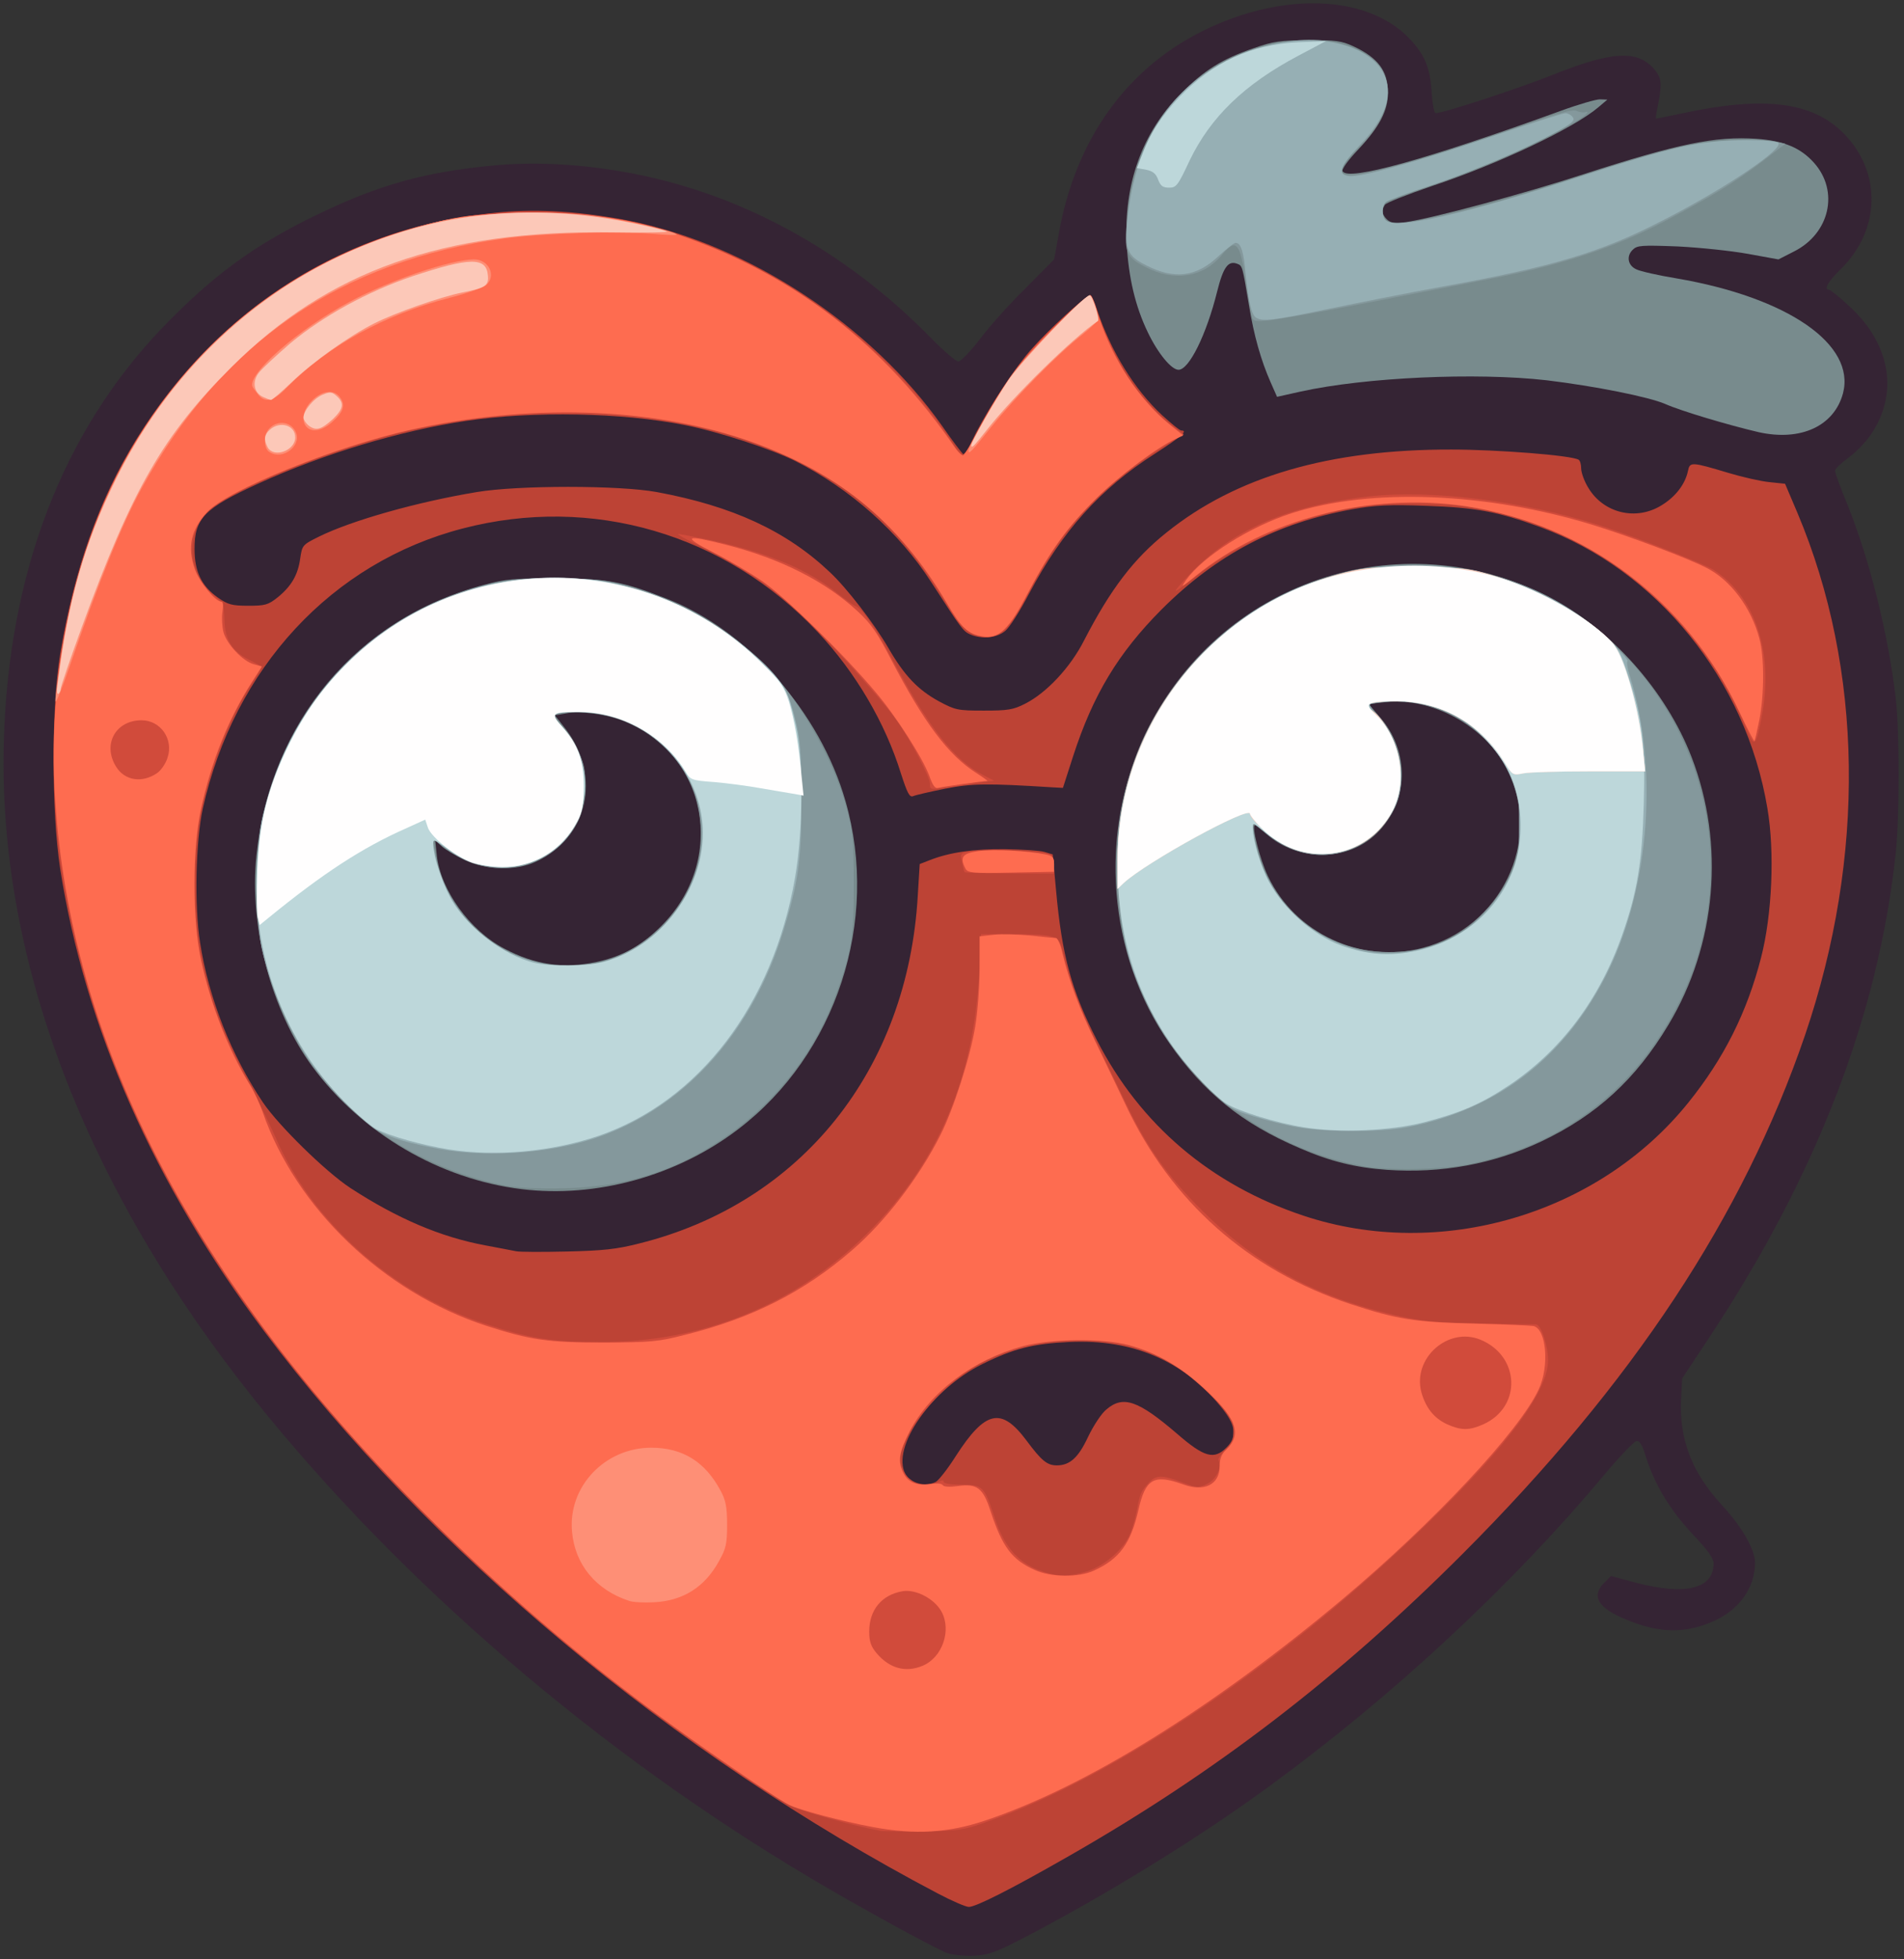
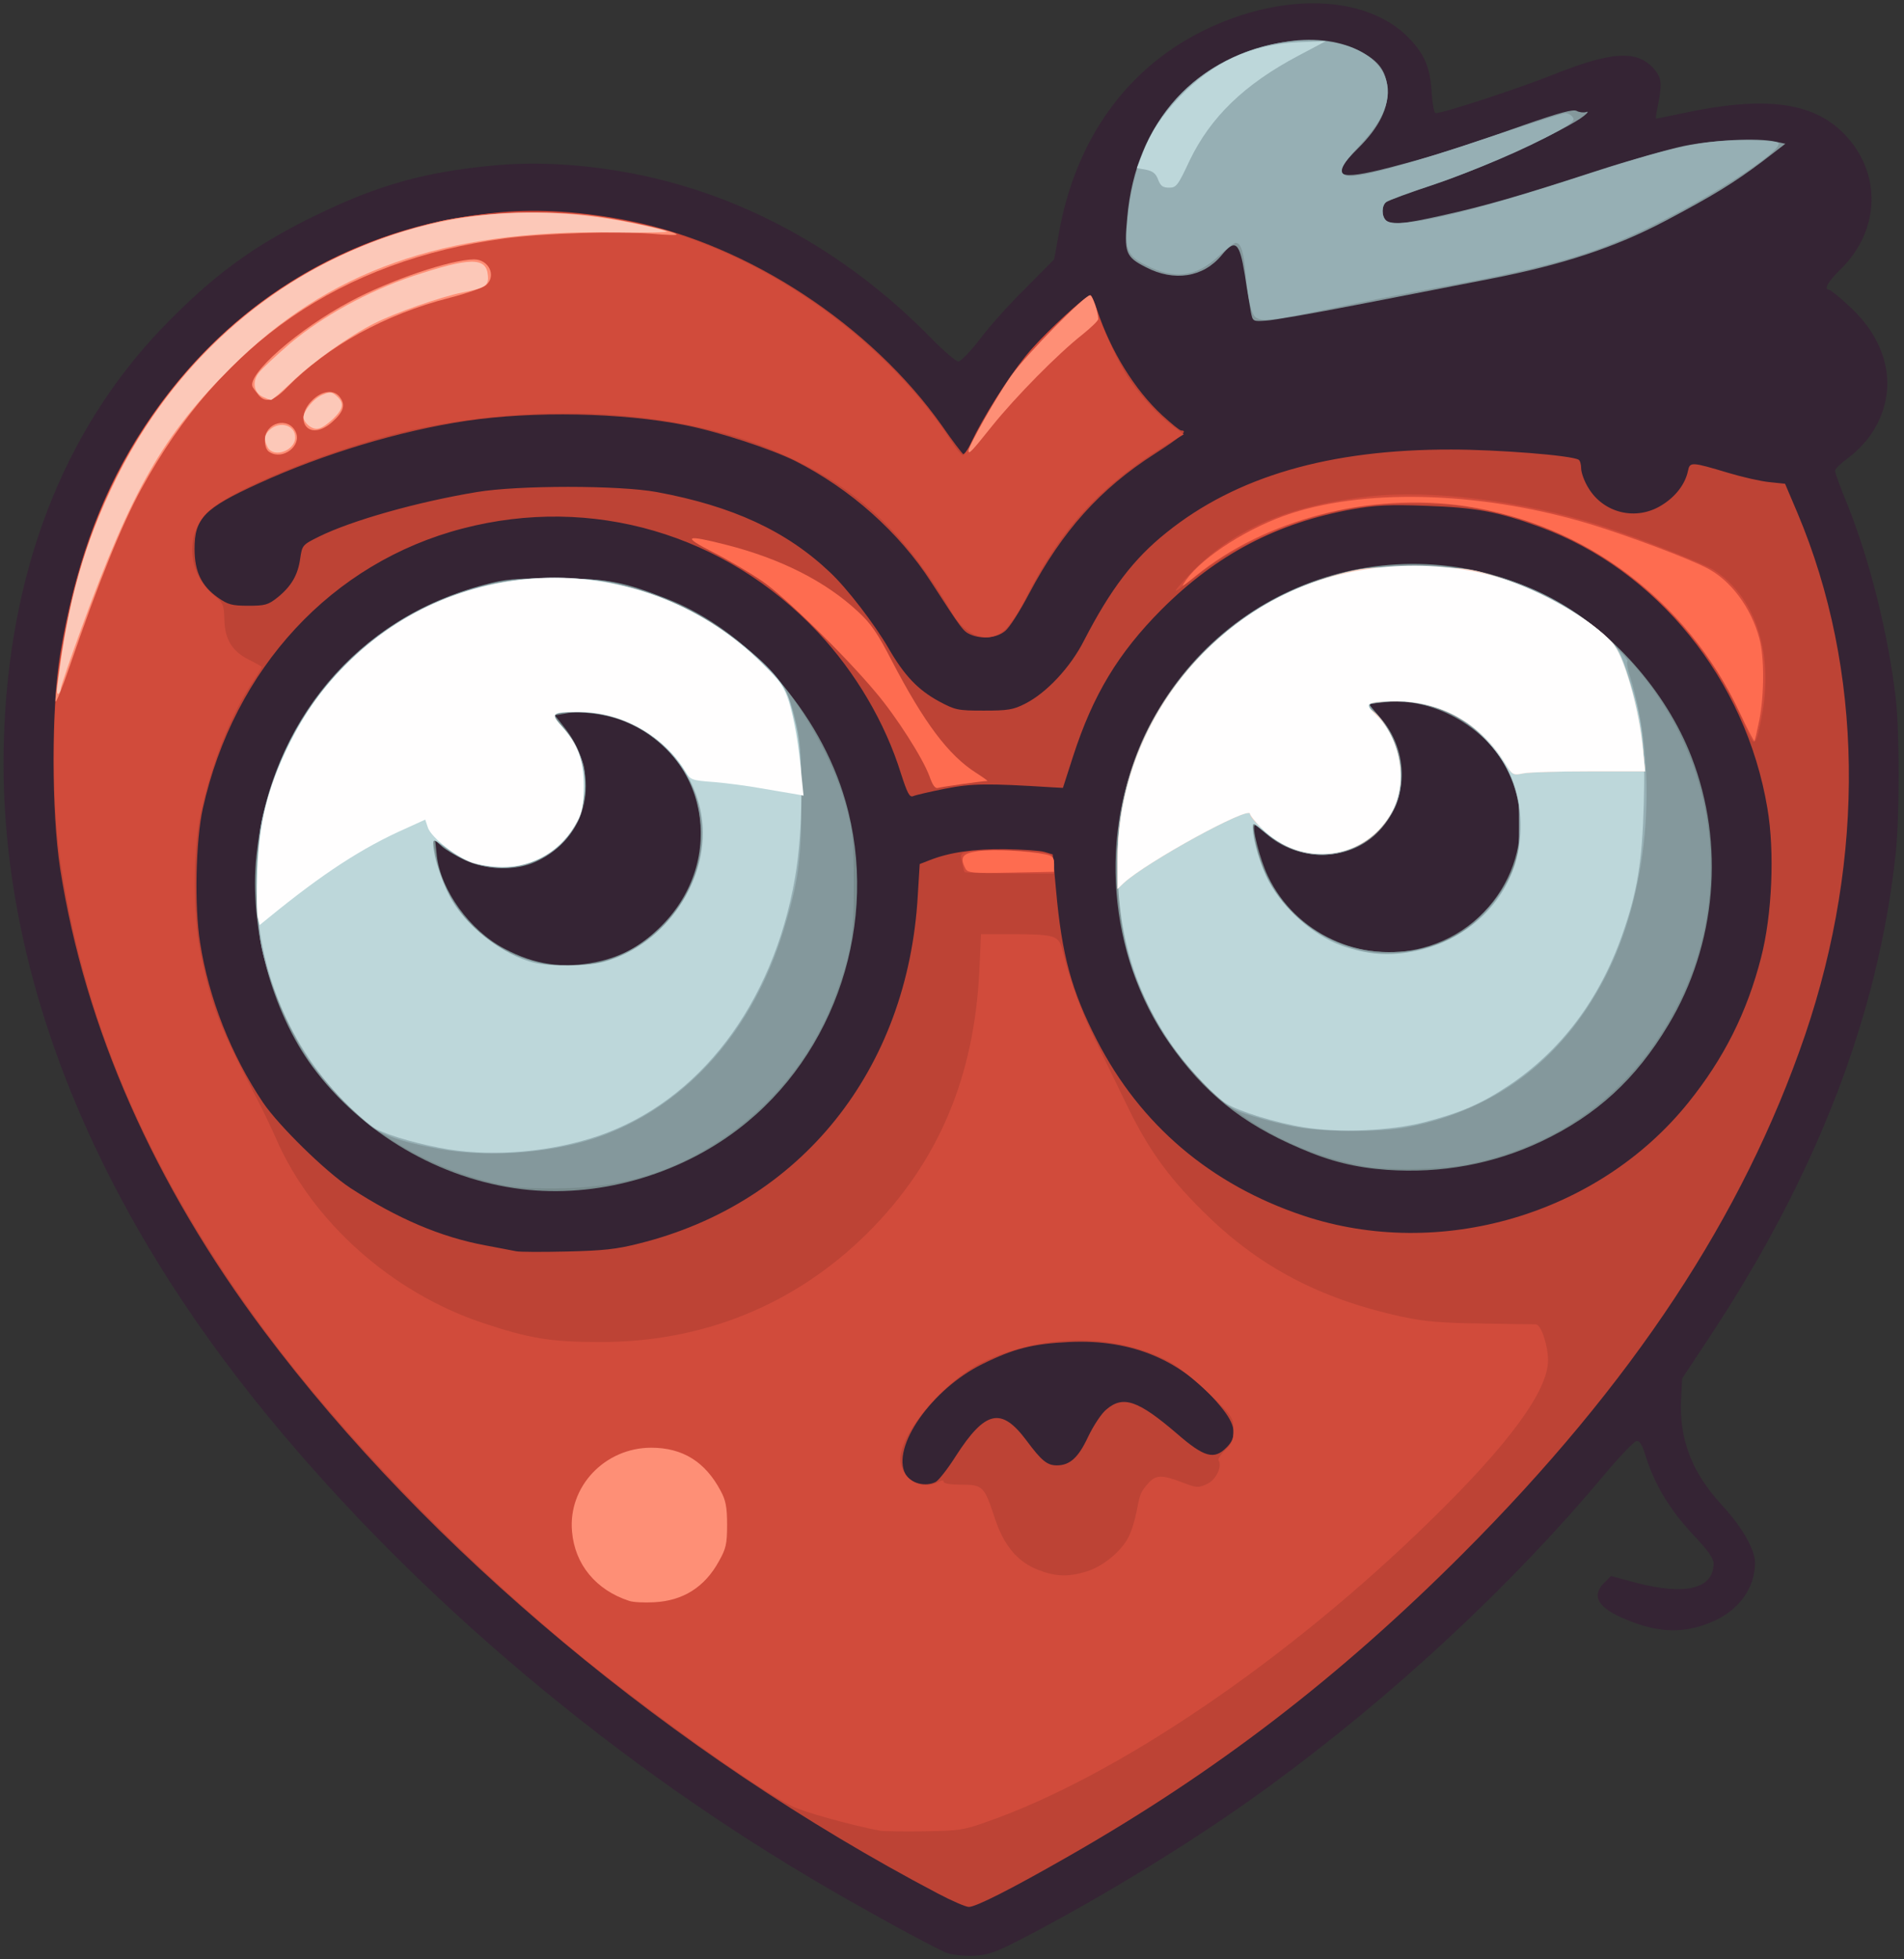
<svg xmlns="http://www.w3.org/2000/svg" version="1.1" baseProfile="tiny" id="Layer_1" x="0px" y="0px" viewBox="0 0 690 710" overflow="visible" xml:space="preserve">
  <rect x="0" y="0" width="690" height="710" fill="#333333" stroke="none" />
  <path fill="#352434" d="M343,707.6c-4.7-1.8-32.2-16.9-49-26.9c-77.2-45.8-148.8-107.4-201.5-173.2c-61.7-77.1-93.4-160.2-91.1-239  C3.1,207.4,22.8,156.3,59,118.6C77.2,99.8,91.8,89,114.5,78c22.4-10.9,39-15.6,64-18c14.1-1.4,30.1-0.7,46.5,2.1  c41.6,7,80.9,28.1,112.6,60.6c4.5,4.6,8.9,8.3,9.7,8.3c0.9,0,4.4-3.7,7.9-8.2c3.4-4.6,10.9-12.9,16.6-18.5L382,94l1.6-8.7  c6-35.1,25.3-61.6,54.6-75.2c28.1-13.1,57.5-11.6,72.3,3.6c5.7,5.9,7.8,10.7,8.3,19.6c0.3,4.4,0.9,7.7,1.5,7.7  c2.8,0,29.7-8.8,42.7-14c21.4-8.5,30.5-9,36.6-1.8c2.7,3.3,2.8,5.3,0.9,14.6c-0.4,1.7-0.5,3.2-0.3,3.2s4.4-0.9,9.3-1.9  c29.6-6.4,47.1-4.3,58.5,7.1c14,14.1,13.6,35.1-1,49.4c-4.6,4.5-6.2,7.4-4.1,7.4c0.4,0,3.8,2.7,7.4,6.1  c15.2,13.9,17.9,32.3,7.1,47.2c-1.9,2.6-5.5,6.2-8,7.9c-2.4,1.8-4.4,3.7-4.4,4.4s2,6.3,4.6,12.5c8.1,20.3,14.7,46.8,17.4,69.9  c1.4,12.2,1.4,42.7,0,56.1c-6.2,58.5-28.7,116.9-67.8,175.9l-9.6,14.5l-0.4,7.6c-0.7,14.5,4,26.7,15,38.5  c7.2,7.9,11.8,15.8,11.8,20.8c0,8.8-5.6,16.8-14.7,20.9c-11.1,5-20.8,4.6-34-1.3c-8.5-3.9-10.5-7.9-5.9-12.5l2.4-2.4l9.3,2.5  c17.9,4.6,27.9,2.1,27.9-7.1c0-1.8-2.2-4.9-7.8-10.8c-8.1-8.7-13.6-17.8-16.8-28c-1.3-4.3-2.2-5.7-3.4-5.5  c-0.9,0.2-6.2,5.7-11.7,12.3C547.5,574.9,504.2,615.1,459,648c-24.9,18.2-58.6,38.9-87.8,54.1c-10.6,5.5-12.9,6.3-18.4,6.6  C349.2,708.8,345,708.4,343,707.6L343,707.6z" />
  <path fill="#BD4335" d="M339.8,686.1c-96-50.5-184.8-124.6-244-203.6c-40-53.4-65-110.1-74-167.7c-3.2-20.9-3.2-58.4,0-77.8  c5.1-30.7,14-55.8,27.6-77.8c29.9-48.2,76.4-77.2,132-82.3c14.1-1.3,30.2-0.2,47.1,3.2c42.9,8.7,87.1,37.7,112.9,74.2  c3.7,5.4,7.2,9.9,7.6,10.2s1.8-1.6,3-4.3c4.1-8.7,12.8-22.6,19.6-31.1c5.8-7.2,21.7-22.1,23.6-22.1c0.3,0,1.4,2.4,2.4,5.3  c4.8,14.7,13.6,29,23.6,38.2c3.3,3,6.3,5.5,6.9,5.5c2.6,0-0.1,2.3-9.7,8.5C398.7,177.1,385,192.4,373,215  c-3.3,6.3-7.2,12.5-8.8,13.7c-3,2.5-8.5,3-12.6,1.2c-2.6-1.2-3.1-1.9-14.1-18.9c-11.7-18.2-29.4-33.9-49.4-44  c-8.7-4.3-27.5-10.5-39.6-12.9c-22.9-4.6-55.2-5.2-79.5-1.6c-24.2,3.6-51.9,12-75.3,22.7c-19.7,9-23.2,12.6-23.2,23.7  c0,8.2,2.5,13.4,8.4,17.6c3.7,2.6,5.1,3,11.1,3c6.1,0,7.2-0.3,10.7-3.1c4.9-4,7.3-8.1,8.1-14.1c0.7-4.7,0.8-4.9,6.9-7.9  c11.8-5.8,35.4-12.5,57.1-16.1c14.9-2.5,51.6-2.5,65.2,0c27.5,5.1,47,14.1,62.8,29.1c6.1,5.7,16.1,18.7,21.2,27.5  c5.7,9.9,10.7,15.1,18.2,19.2c6,3.2,6.8,3.4,16.3,3.4c8.7,0,10.7-0.3,15-2.5c7.7-3.9,16.4-13.1,21.4-23c9.5-18.4,17.9-29.5,29.8-39  c25.2-20.3,59-30.2,103.3-30.1c16.5,0,43.6,2.1,46.1,3.7c0.5,0.3,0.9,1.7,0.9,3.1c0,1.5,1.1,4.6,2.5,6.9c5.5,9.4,17.5,12.3,26.8,6.4  c5-3.1,8.4-7.6,9.4-12.3c0.7-3.4,1.1-3.4,14.8,0.7c5,1.5,11.6,3,14.7,3.3l5.7,0.6l4.5,10.6c23.9,56.7,24.8,124.4,2.7,189.3  c-22.4,65.5-62.4,126.1-124.1,187.9c-44.7,44.7-89.3,79-142.7,109.5c-20.6,11.8-33.6,18.4-36.2,18.4  C350,691,344.9,688.8,339.8,686.1L339.8,686.1z M339.1,537c1.1-0.6,4.4-4.8,7.3-9.4c10.7-16.6,16.5-17.8,25.6-5.6  c5.5,7.4,7.5,9,11,9c4.7,0,7.8-2.8,11.3-10.3c1.9-4,4.9-8.6,6.7-10c6-5.1,11.4-3.3,25.4,8.7c10,8.7,13.6,9.7,18.1,5.1  c4-3.9,3.4-8.2-2.2-14.9c-13.6-16.6-31.9-24.4-54.8-23.3c-13.2,0.6-20.2,2.4-31.5,8c-18.3,9-33.1,30.1-27.9,39.8  C329.9,537.5,335.4,538.9,339.1,537L339.1,537z M231.6,450.6c58.7-14.6,97.4-62.9,101-126.1l0.7-11.4l3.6-1.4  c7.1-2.8,15.8-4.1,27.1-4c6.3,0.1,12.9,0.5,14.5,1l3,0.9l1.2,12.9c2.1,23.6,5.6,36.5,14.8,54.4c15.7,30.7,41.3,52.4,74.8,63.6  c49.5,16.5,106.9-0.4,139.5-40.9c12.9-16,21.3-32.7,26.4-52.6c4-15.4,5-38.3,2.3-54.1c-7.8-46.7-40-86.4-82.6-102  c-15.1-5.5-23.1-7-41.1-7.6c-13.3-0.5-18.5-0.2-26.5,1.2c-27.4,4.9-49.4,16.4-69.4,36.4c-15.7,15.8-24.8,30.9-32,53.1l-3.7,11.5  l-3.8-0.2c-23.9-1.5-29.1-1.4-38.9,0.5c-5.5,1.1-10.7,2.3-11.6,2.7c-1.3,0.5-2.1-1.1-4.4-8.2c-5.7-18.4-16.4-36.6-30.1-51.2  c-33.6-35.7-81.9-49.8-128.7-37.6c-47.4,12.3-82.9,50.6-94.2,101.5c-2.6,11.8-3.1,35.3-1,48.5c3.1,20.1,11.2,40.7,22.8,58  c5.6,8.3,22.7,25.1,31.7,31c16.9,11,32.7,17.8,49,20.8c4.7,0.9,9.6,1.8,11,2.1c1.4,0.3,9.7,0.3,18.5,0.1  C218.4,453.2,223.4,452.7,231.6,450.6L231.6,450.6z" />
  <path fill="#D14B3B" d="M319,663.4c-10.5-2-27.9-6.8-32.2-9c-12.8-6.4-54.8-36.5-79.1-56.6c-42.5-35.2-84.3-78.5-112.1-116.2  c-42.1-57-66.1-112.9-74.2-173.1c-2.6-19.4-2.4-52.8,0.4-70.2c2.6-15.9,5.9-29.5,10.7-43.2c15.2-43.8,47.1-80.8,86.5-100.6  c34.1-17.1,70.7-22,108.5-14.4c45.7,9.2,92.3,41,117.8,80.6c1.5,2.4,3.2,4.3,3.7,4.3s2.8-3.7,5.1-8.2c5.2-10.5,13.1-22.5,20.1-30.6  c5.2-6.1,19.6-19.2,21-19.2c0.4,0,1.5,2.6,2.4,5.8c1.8,6.1,8.1,19.5,11.6,24.6c4.4,6.3,10.7,13.2,15.2,16.5l4.6,3.5l-3.2,1.9  c-26.6,15.9-41.1,31.5-54.8,58.8c-2.1,4.2-5.3,8.8-7,10.3c-5.9,5-13.8,2.4-18.8-6c-17.6-30.1-35.4-46.5-63.5-58.6  c-34.4-14.9-83.1-18.1-129.2-8.7c-29.6,6.1-71.2,22.9-78.3,31.5c-7.2,8.7-5.7,21.7,3.4,29.2c3.3,2.7,3.6,3.4,3.7,8.8  c0.2,7.2,2.9,11.5,9,14.5c2.3,1.2,4.4,2.3,4.5,2.5c0.2,0.1-1.1,2.4-2.8,4.9c-8.1,11.8-15.3,29.9-19.2,47.9c-3,14.2-3,37.9,0.1,52.2  C76.5,364.1,80,373.1,92,396c2.5,4.7,6.1,12.1,8,16.5c13.1,30.2,42,55.9,75,66.9c16.8,5.6,24.6,6.9,42,6.9  c37.7,0.2,71.3-13.5,97.6-39.7c25.4-25.4,38.4-56.1,40.3-94.6l0.6-13.5H367c15.5,0.1,16.7,0.5,18,5.8c3,12,6.6,21.8,11.8,32.4  c3.2,6.5,8.2,16.8,11.1,22.8c7.7,16.1,15,26.5,27.6,39c20.2,20.3,42.7,32.2,72.9,38.7c7.9,1.7,14.2,2.2,28.6,2.4  c10.2,0.2,19,0.3,19.6,0.3c1.9,0.1,4.4,7.7,4.4,13c0,11-13.9,30.1-42.6,58.1c-51.5,50.4-113.5,92.6-160.6,109.1  c-8.6,3.1-10.4,3.3-22.8,3.5C327.6,663.7,320.4,663.6,319,663.4L319,663.4z M393.6,569.5c5.9-1.7,12.7-7.3,15.3-12.4  c1.1-2,2.4-6.3,3-9.4c1.2-6.4,1.5-7.2,4.4-10.4c2.6-2.9,5-2.9,12.2-0.1c5.3,2,5.8,2,9,0.5s5.5-6.3,4.1-8.5c-0.3-0.5,0.8-2.2,2.4-3.7  c2.5-2.4,3-3.7,3-7.3c0-4.4-0.3-4.9-8.7-13.1c-5.3-5.1-11.2-9.9-14.8-11.8c-19.5-10.3-46-10.1-67.5,0.4  c-14.8,7.2-31.4,27.6-29.6,36.5c1.3,6.6,7.9,9.8,13.7,6.8c1.3-0.7,1.9-0.7,1.9,0c0,0.6,2.7,1,6.4,1c7.8,0,8.3,0.5,12.2,12.4  c3.3,9.8,8.2,15.6,15.7,18.5C382.6,571.3,387,571.5,393.6,569.5L393.6,569.5z" />
  <path fill="#D14B3B" d="M349.5,316c-0.1-0.3-0.6-1.9-0.9-3.7c-0.7-3.1-0.7-3.2,4-3.9c5.2-0.7,24.8,0,27.7,1.1  c1.1,0.5,1.7,1.8,1.7,3.9v3.2l-16.1-0.1C357.1,316.5,349.7,316.3,349.5,316L349.5,316z" />
-   <path fill="#D14B3B" d="M337,284c0-2.4-7-15.9-12.1-23c-5-7.1-23.1-27.3-33.3-37.2c-10-9.9-22.7-18.5-36.9-25.4  c-6.2-2.9-10.1-5.2-8.7-4.9c27.1,4.7,44.8,11.3,57.5,21.5c2.8,2.2,5.7,4.3,6.5,4.6c2.5,0.9,7.5,8.2,14.5,21.4  c12.5,23.2,21.9,35,31.9,39.9l3.8,2l-3.3,0.4c-1.9,0.3-6.7,1-10.7,1.6C336.8,286.3,337,286.3,337,284L337,284z" />
  <path fill="#D14B3B" d="M632.6,263.4c-6.4-16.2-17.9-32.8-31.9-45.9c-18.7-17.7-39.1-28.2-64.5-33.2c-12.2-2.4-36.8-2.4-48.2,0  c-19.2,4.1-39,12.7-52.4,22.9c-11,8.4-11.4,8.6-6.6,3.2c15.8-17.7,36.1-27,67-30.5c22.9-2.6,56.8,1.7,84.5,10.7  c13.5,4.4,36.8,13.6,40.5,15.9c14.9,9.6,21.6,29.3,17.7,51.7C636.4,271,635.8,271.5,632.6,263.4z" />
  <path fill="#788B8D" d="M189,430.9c-29.6-3.6-57.9-20.2-75.8-44.4c-14.8-20.1-23-50.9-20.3-76.4c5.1-48.7,36.6-86.1,82.6-98.2  c7.8-2.1,11.2-2.4,26-2.3c18.5,0.1,23.9,1,40,7.3c29.3,11.3,55.7,41.1,64.9,73.4c12.5,43.5-3.4,91.9-38.9,118.9  C245.2,426.2,216,434.2,189,430.9L189,430.9z M216.1,348.6c9.4-2,16.4-5.9,23.5-13c24.1-24.1,16.8-62.8-14.1-74.5  c-6.3-2.4-15.1-3.5-20.3-2.6l-4.1,0.7l4,5.1c13,17.2,7.9,39.4-11,48c-7.1,3.3-17.8,3-25.6-0.6c-3.3-1.6-7.1-3.8-8.4-5l-2.4-2.2  l0.6,5.5c1.4,12.6,12,27.2,24.4,33.7C193.7,349.6,204.1,351.1,216.1,348.6z" />
  <path fill="#788B8D" d="M502.5,423.9c-11.3-0.8-20.6-3.1-31.6-7.9c-20.8-8.9-34.7-20.1-47.2-38.1c-22.3-32-25.7-75.9-8.7-111.7  c26.3-55.4,92.2-77.8,146.5-49.8c22.2,11.4,42.3,34,51.5,57.9c12.2,31.6,9.1,68-8.4,97.1c-11.8,19.7-26,32.7-46,42.2  C541.3,421.8,522.3,425.3,502.5,423.9L502.5,423.9z M515.5,343.5c28.5-7.5,43.5-38.6,30.9-64.3c-7.7-15.9-27.7-26.9-44.9-24.7  l-5.5,0.6l3.9,4.6c11.2,12.6,10.7,30.9-1,42.3c-10.6,10.3-28.4,10.4-40.1,0.1c-2-1.7-3.8-3.1-4-3.1c-1.4,0,1.8,12.5,4.7,18.5  C469.4,338.3,493.2,349.3,515.5,343.5z" />
-   <path fill="#788B8D" d="M637.3,156.6c-11.1-2.6-28.2-7.7-33.8-10.2c-6-2.6-25.6-6.5-43-8.6c-25.5-2.9-65.7-1.1-89.2,4.1l-8.5,1.9  l-2.3-5.2c-3.5-7.9-6.1-17-7.9-28.1c-2.4-14.3-2.4-14.2-4.2-14.9c-3.3-1.3-5.1,1.2-7.3,10c-3.9,15.7-10.2,28.4-14,28.4  c-2.6,0-7.5-6-11.1-13.5c-4.6-9.5-7-19.9-7.7-32.2c-1.1-21.5,5.6-40.3,19.6-54.3c8.5-8.6,14.9-12.6,26.6-16.6  c6.9-2.4,9.6-2.8,19.5-2.8c10-0.1,12.2,0.2,16.5,2.2c8.9,4.1,12.5,9,12.5,16.8c0,6.5-3.1,12.4-10.7,20.5c-3.9,4.1-6.2,7.3-5.7,8  c2.1,3.5,29.8-4.1,79.2-22c6.3-2.3,12.6-4.1,14-4.1l2.7,0.1l-3.3,2.8c-8.8,7.5-36.1,20.5-60.5,28.6c-8.8,3-16.4,6-16.8,6.7  c-1.3,2-1.1,3.5,0.7,5.3c1.4,1.3,2.7,1.5,6.8,1c9.4-1.3,42.9-10.3,64.6-17.4c34-11,47.7-13.8,62.5-12.8c9.9,0.7,16,3.2,20.9,8.7  c9.2,10.3,5.7,25.7-7.4,32.2l-5.5,2.8l-11-2c-6-1.1-17.5-2.3-25.5-2.7c-13.1-0.5-14.7-0.4-16.3,1.2c-2.4,2.3-1.8,5.7,1.3,7.1  c1.4,0.7,8,2.2,14.7,3.3c40.2,6.9,64.8,23.9,60.2,41.6C664.7,154.4,652.6,160,637.3,156.6L637.3,156.6z" />
  <path fill="#84989C" d="M183.3,429.6c-28.2-5.4-54.4-21.6-69.9-43.2c-9-12.5-15.8-28.8-18.9-44.9c-2.2-11.3-2-32.5,0.4-44  c8.7-41.9,39.1-74.4,79.6-85.2c8.9-2.3,11.8-2.6,26.5-2.6s17.6,0.3,26.5,2.6c17.3,4.7,33.8,13.8,47.7,26.6  c12.7,11.7,26.5,35.1,31.5,53.6c2.4,9,2.7,11.8,2.7,27.5c0.1,19.1-0.8,24.9-6.4,40.1c-8,21.9-22.9,40.7-42.6,53.5  c-17.1,11.2-34.2,16.4-55.9,17C195.3,430.8,188,430.5,183.3,429.6L183.3,429.6z M216.2,348.9c16.5-3.5,31.9-18,36.3-34.3  c2.7-10,1.8-22.2-2.3-30.9c-5.6-12.1-17.9-21.8-31-24.6c-5.8-1.2-13.4-1.4-17-0.5c-2.3,0.7-2.3,0.7,1.2,4.3c1.9,2,4.7,6.2,6.2,9.4  c2.3,5.1,2.6,6.8,2.2,13.5c-0.2,4.6-1.1,9.2-2.1,11.3c-9,18.3-31.5,23.1-48.4,10.2l-4.5-3.4l0.7,4.3  C162.2,336.5,188.5,354.7,216.2,348.9L216.2,348.9z" />
  <path fill="#84989C" d="M493.7,422.5c-38.3-7.3-69.7-33.5-82.2-68.5c-9.8-27.7-9.3-57.4,1.6-83.6c8.5-20.5,26-40.4,45.4-51.5  c28.9-16.7,64.7-18.9,95.8-5.9c22.1,9.2,42.5,29,54.2,52.5c15.3,30.9,15.3,67.3-0.2,98c-15.5,30.9-41,50.7-74.8,58.1  C523.3,423.9,503.2,424.3,493.7,422.5z M517.9,343.1c8.4-2.6,13.7-5.9,20.2-12.8c8.8-9.2,12.9-19.2,12.9-31.2  c-0.1-21.8-15.2-39.9-36.7-44.1c-5.8-1.2-16.6-1-17.8,0.2c-0.3,0.3,1,2.1,2.9,4.1c5,5.3,7.8,11.9,8.3,19.6c0.7,9.6-2.1,16.4-9.3,23  c-11.9,10.9-27.8,10.5-41-1.1l-3.6-3.2l0.6,4.4c4,25.6,23.7,42.9,48.8,43C508.9,345,513.9,344.4,517.9,343.1L517.9,343.1z" />
  <path fill="#84989C" d="M453.3,113c-0.3-1.9-1.4-8-2.2-13.5c-1.9-11.8-3.4-13.1-8.4-7c-6.6,8-17.2,9.7-27.5,4.3  c-7.3-3.7-7.9-5.3-6.7-18c3-34.8,25.1-59,58.4-63.8c9.9-1.5,19.4-0.1,26.5,3.8c6.3,3.5,8.8,6.8,9.4,13c0.6,7.1-2.9,14.3-10.7,22  c-10.5,10.4-7.8,11.9,11.9,6.8c15.3-4,24.3-6.8,48.6-15.4c12.7-4.4,17.5-5.7,18.8-5c0.9,0.5,2.5,0.7,3.4,0.4c1-0.4,0.6,0.3-0.8,1.4  c-5.7,4.7-36.9,19-53.5,24.6c-9.3,3.1-17.6,6.1-18.2,6.7c-1.6,1.2-1.7,4.9-0.1,6.5c1.8,1.8,6,1.5,20.3-1.7  c15.8-3.5,28.3-7.1,56.2-16.2c11.7-3.8,25.9-7.8,31.5-9c10.8-2.2,26.6-3,33.1-1.6l3.7,0.8l-8.3,6.4c-10.4,7.8-17.9,12.4-35.1,21.5  c-18.4,9.7-37.2,15.9-63.3,21c-11.4,2.2-33.4,6.5-48.8,9.5s-30.1,5.6-32.8,5.7C454,116.5,454,116.5,453.3,113L453.3,113z" />
-   <path fill="#FE6C50" d="M316.5,662.1c-11.3-2.1-27.1-6.3-30.6-8.1c-5.7-3-33.7-22.3-49.4-34c-31.7-23.6-61.1-49.4-89-78.1  C68,460.2,25.8,376.9,20,290c-3.3-49.6,8.6-98.8,32.7-135.5c25.7-39.1,62.5-64.4,108.3-74.7c9.2-2,13.1-2.3,32-2.3  c23.7,0,35.5,1.7,52.3,7.4c42,14.2,75.1,39.7,101.2,77.9c0.9,1.2,2,2.2,2.5,2.2s3.3-4.7,6.4-10.6c7.8-14.9,15.5-25.1,27.9-37  c6-5.7,11.2-10.4,11.7-10.4c0.4,0,1.9,3.7,3.4,8.3c4.6,14.5,14.4,29.5,25.2,38.3l5.2,4.2l-2.7,1.2c-6.6,3-20.4,13.3-28.7,21.5  c-10.8,10.7-16.7,18.9-24.9,34.4c-6.9,13.2-10.5,16.7-16.4,15.7c-5.3-0.8-7.6-3-13-12.1c-17.6-29.9-40.6-48.4-74-59.5  c-34.4-11.5-78-12.7-120.1-3.3c-27.5,6.1-66.6,21.9-73.9,29.8c-5.9,6.4-7.3,12.7-4.5,20.7c1.5,4.5,7.4,11.8,9.6,11.8  c0.7,0,0.8,1.4,0.4,3.8c-0.3,2.1-0.1,5.4,0.4,7.3c1.2,4.4,7.1,10.6,11,11.6l2.9,0.8l-3.5,5.5c-8.7,13.5-14.8,28.9-18.6,46.3  c-3.1,14.5-3.1,39.9,0,54.4c3.6,16.5,10.2,33.4,17.9,45.6c1.4,2.2,3.3,6.4,4.4,9.4c12.1,35.1,43.9,65.6,81.1,77.7  c16.1,5.2,22.3,6.1,42.8,6.1c16.7-0.1,19.6-0.3,29.2-2.8c24.3-6,43.2-15.6,60.5-30.6c12.1-10.4,24.5-26.6,32.2-42  c4.6-9.1,10.7-28,12.5-39c0.9-5.2,1.6-14.7,1.6-21.1v-11.7l5.3-0.6c2.8-0.3,8.8-0.1,13.2,0.3c4.4,0.5,8.5,0.9,9.2,0.9  c0.6,0.1,1.7,2.5,2.3,5.4c2.4,10.1,6.2,20.3,12,32.2c3.2,6.6,8.1,16.9,11,23c16.5,35,44.4,59.7,81.3,72c17,5.6,23.4,6.6,44.7,7.1  c10.7,0.3,20.5,0.7,21.7,0.9c4.7,1,5.9,14.6,1.9,23c-7,15.1-38.2,48.4-71.1,76c-47.1,39.5-93.2,68.1-129.5,80.2  C343.7,664.2,331.6,664.9,316.5,662.1L316.5,662.1z M334.4,603.6c7.1-3,10.5-12.8,6.8-19.6c-2.6-4.7-9.3-8.2-14.1-7.4  c-7.6,1.3-12.1,6.8-12.1,14.6c0,3.6,0.6,5.4,2.7,7.9C322.4,604.6,328.2,606.2,334.4,603.6z M396.5,569.1c9.2-4.2,13.3-9.8,16.1-22.1  c2.5-11.1,5.6-12.9,15.9-9.2c7.9,3,13.5,0.2,13.5-6.5c0-2.7,0.7-4.5,2.4-6c5.6-5.4,3.9-10.8-6.6-20.9c-9.2-8.7-18.3-14.2-28.8-17  c-9.4-2.5-27.9-2.3-38.3,0.4c-18,4.9-33.5,16.5-41,30.8c-4,7.9-4.5,11-2.2,15.4c1.7,3.3,5,4.5,10,3.7c1.9-0.3,3.7-0.1,4.1,0.4  c0.4,0.7,2.5,0.8,5.5,0.4c7-1,9.2,0.7,11.9,9.2c4.3,12.9,7.7,17.5,16,21.2C380.9,571.6,390.9,571.7,396.5,569.1L396.5,569.1z   M537.6,516.1c13.9-6.3,13.3-24.6-1-30.6c-11.7-4.9-24.8,6.6-21.5,19c1.6,5.7,4.6,9.4,9.3,11.6C529.6,518.4,532.4,518.4,537.6,516.1  z M57,280.1c1.4-1,3.1-3.5,3.7-5.5c2.3-6.7-2.5-13.6-9.4-13.6c-9.4,0-14.2,8.7-9.3,16.7C45.1,282.9,51.5,283.9,57,280.1z" />
  <path fill="#FE6C50" d="M349.9,314.8c-2.2-4.2-1.2-5.6,4.8-6.4c5.6-0.7,17.8-0.1,24.1,1.2c2.7,0.5,3.2,1.1,3.2,3.5v2.8l-15.6,0.3  C352.6,316.5,350.7,316.3,349.9,314.8z" />
  <path fill="#FE6C50" d="M336.8,281.2c-2.4-6.5-12-21.6-19.5-30.4c-11.4-13.6-32.7-34.4-40.9-40.1c-4.5-3.1-12.6-7.9-18-10.6  c-11.4-5.8-10.2-6.5,4.7-2.7c19.7,5,36,13.2,47.8,24.2c4.7,4.3,7.1,7.8,12.2,17.7c11.8,22.6,20.6,34.4,30.7,40.8  c2.5,1.6,4.3,2.9,4,2.9c-1.5,0-16.4,2.1-17.8,2.5C338.9,285.9,338,284.6,336.8,281.2L336.8,281.2z" />
  <path fill="#FE6C50" d="M630.2,257.7c-19-40.3-55.8-67.8-99.3-74.3c-34.4-5.1-72.4,4.8-97.6,25.3c-5.3,4.3-5.5,4.4-3.4,1.4  c6.1-8.5,22.9-19.2,38.1-24.1c28.7-9.3,70.9-7.6,109.5,4.3c12.9,4,34,11.9,40.8,15.4c8.8,4.4,16.3,14.4,19.3,25.7  c1.8,6.6,1.8,20.1,0,29.4c-0.8,4-1.6,7.5-1.8,7.7S633.1,263.8,630.2,257.7z" />
  <path fill="#96AFB4" d="M159.5,416.4c-11-2-18.3-4.1-23-6.9c-5.2-3-19.9-18.3-24.8-25.8c-6-9-12.5-23.6-15.4-34.4  c-2.5-9-2.7-11.4-2.7-28.8s0.2-19.8,2.6-28.7c9.9-36.4,35.3-64.7,68.7-76.3c13.4-4.7,20.6-5.8,36.6-5.8c12.8,0,16.4,0.4,24.6,2.6  c18.5,4.9,31.6,11.8,46.2,24.1c10.2,8.7,13.2,13.2,15.8,23.9c2,8,2.3,11.7,2.3,29.2c0.1,22-1.1,30.1-6.5,47.8  c-11,35.8-34.6,62.7-65.3,74.1C201.8,417.7,178.1,419.7,159.5,416.4L159.5,416.4z M218.5,348.5c22.6-5.9,38.8-29.7,35.5-52.3  c-2.4-17.3-15.8-32.3-32.5-36.7c-6-1.5-15.2-2-19.2-0.9c-2.2,0.6-2.1,0.8,1.7,5.1c8.5,9.7,10.4,23.1,4.9,34.1  c-3.5,7-7.1,10.5-14.9,14c-10.1,4.7-22.9,2.9-32.6-4.5l-4.7-3.6l0.7,4.2C162,337.2,190.2,355.8,218.5,348.5L218.5,348.5z" />
  <path fill="#96AFB4" d="M469.9,408.4c-4.1-0.7-11.3-2.5-16-4c-8-2.5-8.8-3-17-11.3c-9.3-9.3-14.9-17.1-20.5-28.1  c-7.8-15.6-10.4-26.4-11.1-46c-0.6-18.3,0.4-26.3,5.3-41c12.6-38,45.2-65.7,84.7-72c11.2-1.8,34-0.8,43.7,2  c18.6,5.3,32.6,12.9,43.9,23.7c4.1,4,7.2,7.5,6.9,7.8c-0.4,0.4,0,2.8,0.8,5.3c10.4,33,7.3,75.9-7.6,106.7  c-15.2,31.2-40.2,50.7-73.3,57C500,410.3,480.3,410.3,469.9,408.4L469.9,408.4z M518.6,342.9c12.7-3.9,22.9-13.2,29.1-26.4  c2.6-5.5,2.8-7,2.8-17.6c0-11.3-0.1-11.7-3.7-19c-8.2-16.6-25.1-26.7-42.9-25.7c-3.7,0.2-7.1,0.7-7.5,1.1c-0.4,0.3,0.7,2,2.5,3.6  c1.7,1.6,4.3,5.4,5.7,8.5c5.4,11.8,3.9,23.4-4.1,32.4c-11.2,12.5-29.4,13-42.9,1.1l-3.9-3.4l0.7,5c2.5,16.8,12.8,30.8,28.1,38.1  C494.3,346.2,505.4,346.9,518.6,342.9z" />
  <path fill="#96AFB4" d="M455.2,115.1c-1.7-1-2.8-6.1-3.8-16c-0.7-7.9-1.7-11.1-3.6-11.1c-0.6,0-3.4,2.2-6.3,4.9  c-8,7.5-15.9,8.5-26.2,3.2c-6.7-3.3-7.6-5.6-6.8-15.3c2.5-30.5,17.4-52,42.6-61.8c20.9-8,43.6-4.7,50.1,7.3c4,7.5,1.2,16.2-8.4,26.3  c-7.2,7.6-8.3,10.6-4,11.2c3.9,0.6,22.8-4.6,50.4-13.9c14.6-4.9,27.3-8.9,28.1-8.9s2,0.6,2.6,1.4c1,1.2,0,2.1-5.5,5.2  c-11.5,6.4-29.8,14.2-45.6,19.5c-8.4,2.7-15.8,5.5-16.5,6.1c-1.6,1.3-1.7,5-0.1,6.6c3.5,3.5,28.1-2,70.7-15.9  c33.4-10.8,43.6-13.1,59.8-13.1c5.6,0,10.8,0.4,11.6,0.9c3,1.7-19,16.6-41.8,28.2c-22.5,11.6-39.5,16.7-80,24  c-12.1,2.2-30.7,5.9-41.3,8.1C461.5,116.1,457.5,116.6,455.2,115.1z" />
  <path fill="#FE8F76" d="M228,580.1c-12-3.9-19.7-13.2-20.7-25.1c-1.5-16.3,11.9-30.4,28.7-30.4c11.4,0,19.6,5.1,25.2,15.7  c1.8,3.3,2.3,5.9,2.3,12.2c0,7-0.4,8.7-3,13.3c-5.1,9.3-13,14.3-23.5,14.8C233.4,580.8,229.4,580.6,228,580.1z" />
  <path fill="#FE8F76" d="M20.1,254c-0.1-1.4,1-9.5,2.3-18c5-31.4,14.9-58,30.3-81.5C78,116,114,90.9,159,80.3  c14.4-3.4,41.4-4.3,57.6-1.9c11.4,1.7,27.3,5.3,28.6,6.5c0.4,0.4-3.6,0.3-9-0.2c-12-1-39.1-0.2-53.3,1.7  c-59.3,8-102.8,37.9-131.6,90.6c-7.1,12.9-15.7,34.3-25.9,64C22.5,249.5,20.1,255.4,20.1,254z" />
  <path fill="#FE8F76" d="M97.8,163.9c-1.2-0.6-1.8-2.2-1.8-4.4c0-6.5,8.6-8.7,11.2-2.9C109.4,161.5,102.6,166.8,97.8,163.9  L97.8,163.9z" />
  <path fill="#FE8F76" d="M351,163.3c0.1-2,10.6-20.4,15.8-27.6c5.3-7.4,26.3-28.7,28.2-28.7c0.9,0,3,6.2,3,8.6c0,0.6-2.6,3.1-5.7,5.6  c-8.8,6.9-24.2,22.5-32.8,33.2C352,163.8,351,164.8,351,163.3L351,163.3z" />
  <path fill="#FE8F76" d="M111.2,154.8c-2.2-2.2-1.4-6.5,1.9-9.7c3.7-3.7,8.1-4.1,10.2-1c2,2.8,1.1,5.3-3,8.9  C116.8,156.1,113.2,156.8,111.2,154.8z" />
  <path fill="#FE8F76" d="M93.8,143.3c-0.8-1-1.8-2.3-2.2-3c-2.5-4.4,16.5-21.1,35.4-31.1c14.3-7.7,36.6-15.2,44.8-15.2  c5.3,0,8.2,5.9,4.4,9.3c-1,0.9-6.9,3-13.2,4.6c-23.5,6-44.4,17.6-59,32.5C99.3,145.3,96.3,146.1,93.8,143.3z" />
  <path fill="#BDD7DA" d="M162.5,416.5c-9.7-1.6-21.2-4.8-26-7.3c-1.6-0.8-6.1-4.5-9.8-8.1c-44.6-43-45.1-117-1.2-160.5  c42.1-41.7,108.9-41.7,151,0c8.4,8.3,8.8,9,11.8,21.9c2.9,12.3,2.8,38.6-0.2,55.6c-8,45.9-34.7,80.9-71.2,93.5  C199.8,417.4,179.6,419.2,162.5,416.5L162.5,416.5z M218.6,348.6c22.9-6.1,39.3-30.7,35.6-53.2c-3.5-21.3-22.6-37.4-44.2-37.4  c-10.3,0-10.7,0.4-6,5.7c10.9,12.4,10.6,30.6-0.7,41.9c-5.5,5.6-13.2,8.7-21.2,8.6s-13.7-2-20.2-6.8c-4.8-3.5-4.9-3.5-4.9-1.2  c0,3.5,2.8,12.5,5.8,18.3c5.3,10.6,19.4,21.7,30.9,24.4C199.6,350.3,212.9,350.1,218.6,348.6L218.6,348.6z" />
  <path fill="#BDD7DA" d="M472.5,408.5c-10-1.6-23.4-5.7-28.1-8.6c-1.7-1-5.5-4.4-8.5-7.6c-20.7-21.7-30.9-47.8-30.9-78.8  c0-30.6,10.7-56.6,32-77.7c13.9-13.8,28.5-22.2,47.7-27.6c9.1-2.5,11.1-2.7,28.3-2.6c17.1,0.1,19.2,0.3,27.5,2.8  c16.8,5,32.6,13.7,42.8,23.4c3,2.9,4.4,5.6,6.7,13c5.2,16.1,6.3,25.3,5.7,46.7c-0.6,21-2.4,31.9-7.8,47.2  c-8.3,23.6-22.3,42.1-41.2,54.7c-9.9,6.6-17.5,9.9-30.7,13.3C503.8,409.8,485.4,410.6,472.5,408.5z M513.1,344.6  c17.4-3.7,31.2-15.9,36-31.8c3.2-10.5,2.5-22.8-2-32.5c-3.7-8-12.5-17.4-19.6-21.1c-9.1-4.6-22.6-6.5-30.5-4.3l-2.4,0.7l3.1,2.2  c1.9,1.3,4.6,5,6.5,9c6.1,12.3,4,25.9-5.4,34.9c-10.8,10.4-27.6,10.3-40.5-0.3c-4.2-3.4-4.3-3.5-4.3-1.2c0,4.1,3,14,5.8,19.2  c5.5,10.1,16.1,19.5,26.2,23.2C495.6,346,503.5,346.6,513.1,344.6L513.1,344.6z" />
  <path fill="#BDD7DA" d="M419.7,65.1c-0.8-2.2-1.9-3.1-4.4-3.6l-3.3-0.6l1.9-4.9c3-7.9,7-14,13.5-20.8c12.1-12.7,26-19.1,43.1-19.9  l10-0.4l-10,5.3c-19.5,10.3-31.8,22.2-39.4,38c-4.2,9-4.8,9.8-7.4,9.8C421.4,68,420.6,67.4,419.7,65.1L419.7,65.1z" />
  <path fill="#FCC8B8" d="M405,311.6c0-48.1,32.4-90.1,79.7-103.4c9.1-2.5,11.1-2.7,28.3-2.6c17.1,0.1,19.2,0.3,27.5,2.8  c16.6,4.9,35.4,15.4,43.6,24.3c4.4,4.6,9.9,23.9,11.4,39.8l0.7,7h-19.9c-10.9,0-21.7,0.3-24,0.7c-4.1,0.8-4.1,0.8-7.1-4  c-8.7-14.1-23.4-22.3-39.6-22.1c-3.9,0-8,0.4-9,0.8c-1.7,0.7-1.6,0.9,1.2,3c1.8,1.2,4.5,5,6.4,8.8c6,12.3,3.9,26.1-5.4,35  c-8.2,7.9-21.3,10-32,5.1c-5.1-2.4-13.8-9.8-13.8-11.9c0-3.1-37.6,17.5-45.8,25.1l-2.2,2.1L405,311.6L405,311.6z" />
  <path fill="#FCC8B8" d="M20.8,248.7c3.8-31.2,9.6-51.5,21.3-75.2c17.3-34.9,44.8-62.8,78.1-79.3c34.9-17.2,71.1-21.4,110.8-13  c5.2,1.1,10,2.3,10.7,2.7c0.6,0.3-8.3,0.5-19.9,0.3C160.7,83.3,118.9,98.1,83.9,133c-24.7,24.6-36,44.2-54.3,94.4  c-4.2,11.5-7.6,21.5-7.6,22.2s-0.4,1.5-0.8,1.8C20.7,251.7,20.5,250.5,20.8,248.7L20.8,248.7z" />
  <path fill="#FCC8B8" d="M97,162.1c-1.5-2.8-1.2-4.6,0.8-6.4c3.7-3.3,9.2-1.6,9.2,2.8C107,163.3,99.2,166.1,97,162.1L97,162.1z" />
-   <path fill="#FCC8B8" d="M352,161.3c0-1.2,8.3-15.8,13.3-23.3c4.5-6.8,27.6-31,29.6-31c0.9,0,3.7,8.8,3,9.3c-9,6-31,27.6-40.3,39.5  C352.8,161.9,352,162.7,352,161.3z" />
  <path fill="#FCC8B8" d="M112.1,154.4c-1.1-0.8-2.1-2.2-2.1-3.1c0-2.5,3.7-7,7-8.3c2.6-1.1,3.3-1,5,0.5c2.8,2.5,2.5,4.6-1.2,8.2  C116.5,155.6,114.7,156.2,112.1,154.4L112.1,154.4z" />
  <path fill="#FCC8B8" d="M95.2,143.8c-3.2-1.6-3.9-5.4-1.5-8.6c1.1-1.5,6.3-6.3,11.5-10.8c12-10,28.1-18.8,44.3-24.3  c20.8-6.9,26.7-7,27.3-0.4c0.4,3.8-0.8,4.6-9.3,6.3c-7.9,1.6-24.4,7.4-31.9,11.2c-9.1,4.6-22.2,13.9-29.9,21.3  c-3.8,3.6-7.1,6.5-7.5,6.4C97.8,144.9,96.5,144.4,95.2,143.8L95.2,143.8z" />
  <path fill="#FFFEFE" d="M93.4,332.5c-0.4-1.5-0.4-9.1-0.1-16.9c0.6-17.7,3.6-29.7,11.1-45.1c6.1-12.5,12.9-21.9,22.5-31.2  c41.6-40.4,108.4-39.8,149.5,1.3c6.5,6.4,7.8,8.4,9.5,13.7c2,6.6,3.6,16,4.6,27.1l0.7,6.9l-3.9-0.7c-2.1-0.3-7.4-1.3-11.8-2  c-4.4-0.8-11.9-1.8-16.6-2.2c-8.3-0.6-8.7-0.8-10.5-3.8c-7.6-12.8-23.1-21.6-38.4-21.6c-10.2,0-10.7,0.4-6.4,5.2  c5.9,6.6,7.9,12,7.9,21.8c0,6.9-0.5,9.3-2.3,12.7c-5.4,10.3-15.8,16.6-27.1,16.5c-3.6,0-8.6-0.8-11-1.6c-6-2.2-14.7-9.1-16-12.6  l-1-3l-6.8,3.1c-15.9,7-30.3,16.4-50,32.5l-3.2,2.6L93.4,332.5L93.4,332.5z" />
  <path fill="#FFFEFE" d="M405,311.6c0-41.1,24.8-79.8,62.4-97.1c23-10.7,52.5-12.5,77.1-4.8c14.4,4.5,31.9,14.7,39.6,23  c4.4,4.6,9.9,23.9,11.4,39.8l0.7,7h-19.9c-10.9,0-21.7,0.3-24,0.7c-4.1,0.8-4.1,0.8-7.1-4c-8.7-14.1-23.4-22.3-39.6-22.1  c-10.6,0.1-11.4,0.7-7,4.9c8.8,8.3,11.6,24,6.2,34.5c-9.5,18.3-33.2,21.5-47.7,6.5c-2.3-2.3-4.1-4.6-4.1-5.1  c0-3.1-37.6,17.5-45.8,25.1l-2.2,2.1V311.6z" />
</svg>